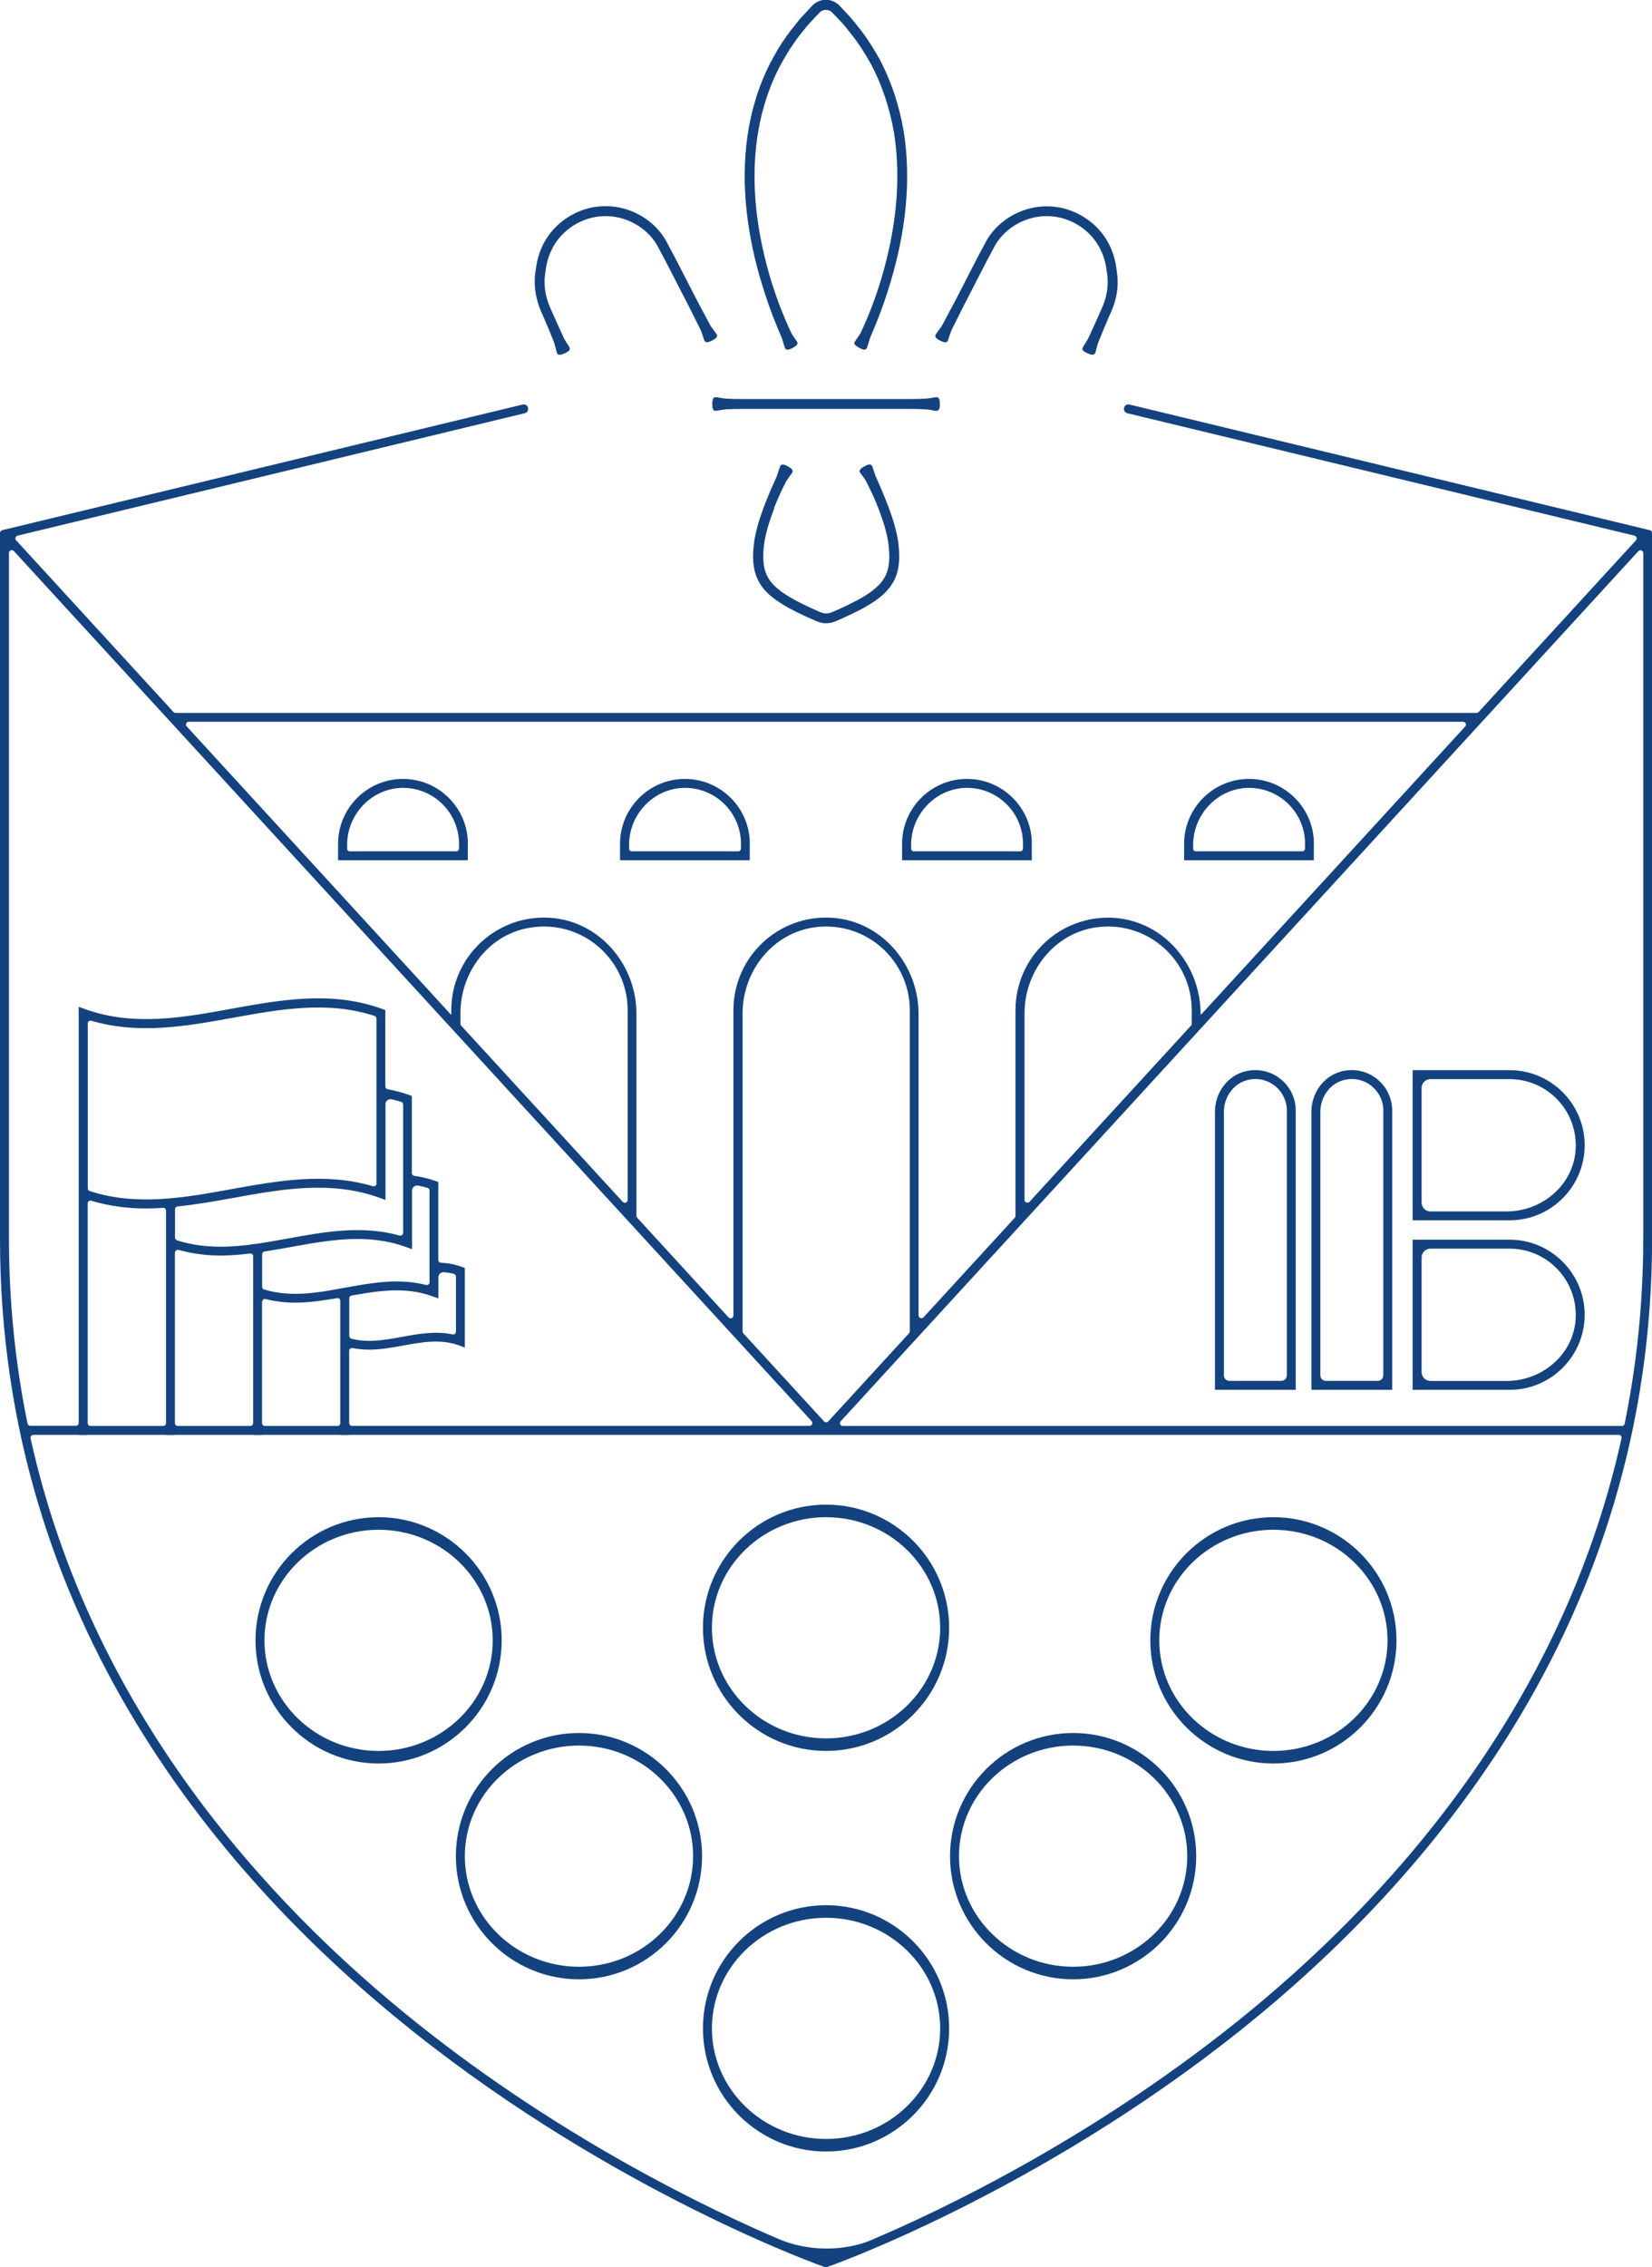
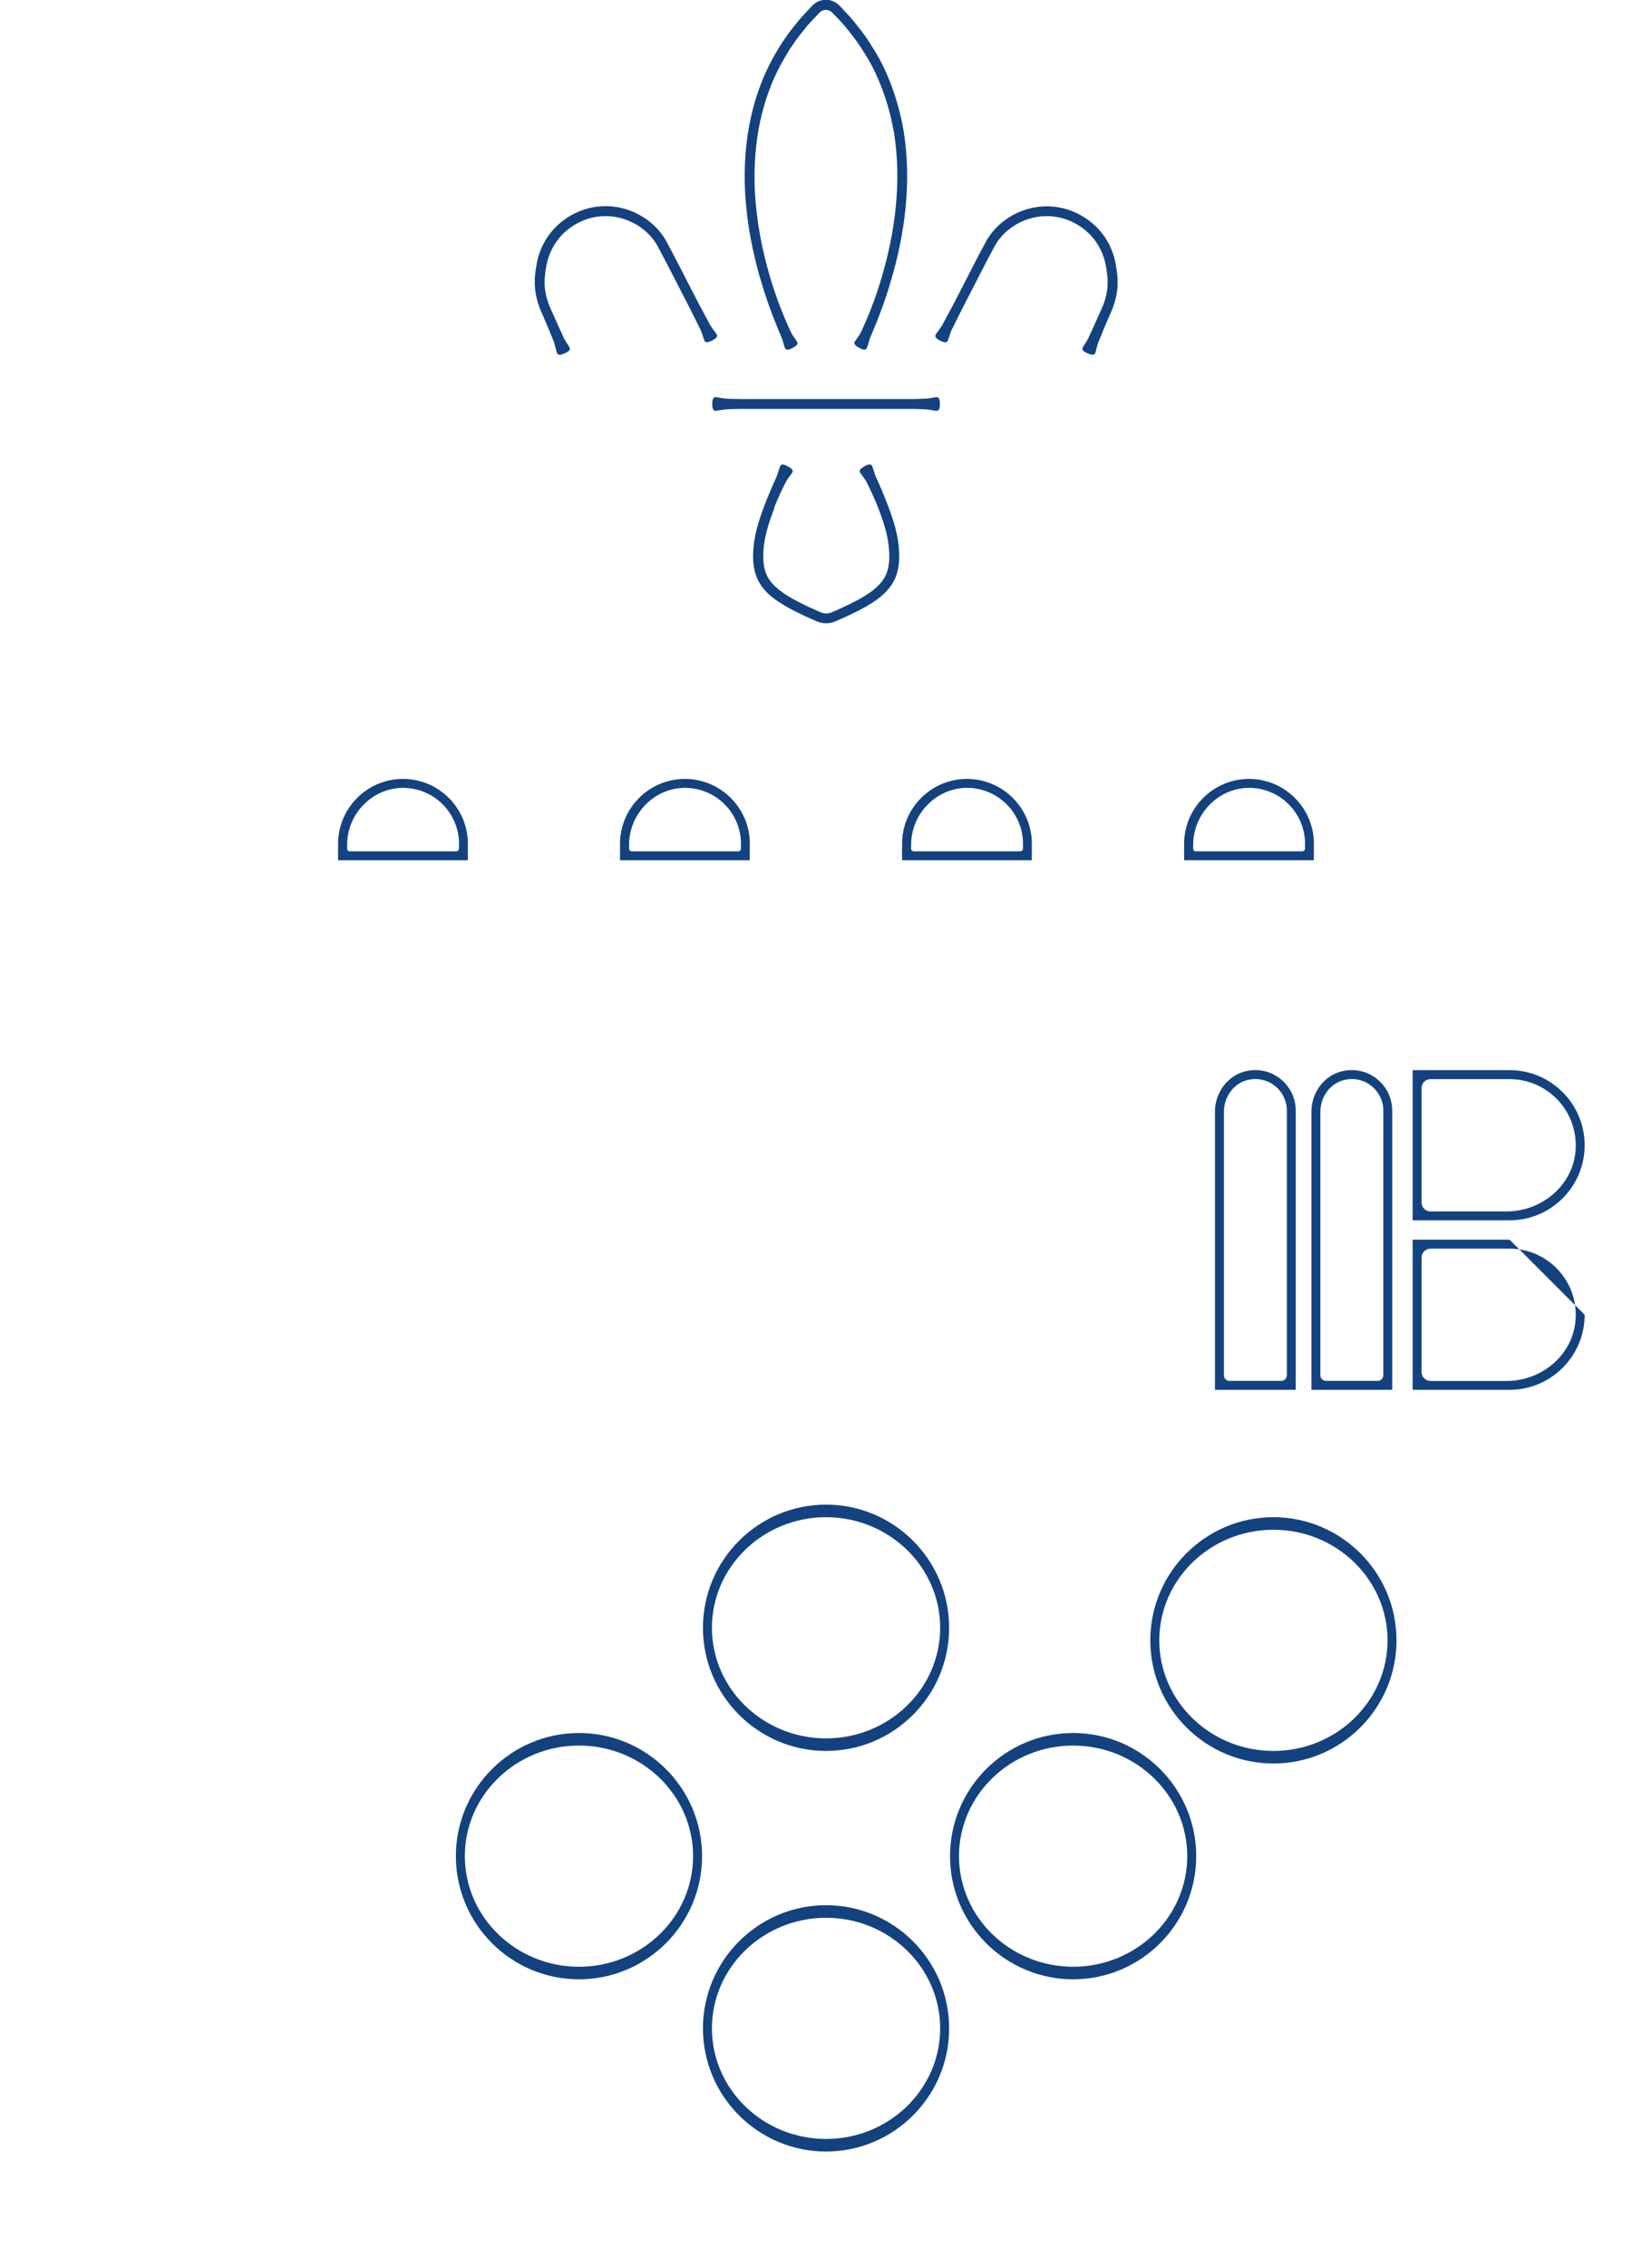
<svg xmlns="http://www.w3.org/2000/svg" id="Livello_1" data-name="Livello 1" viewBox="0 0 184.27 252.77">
  <defs>
    <style> .cls-1 { fill: #13427f; stroke-width: 0px; } </style>
  </defs>
  <path class="cls-1" d="m86.73,36.56c.16.39.33.76.48,1.13l.05.15c.03.1.06.19.08.27.1.34.17.59.22.69.11.22.33.27.84,0,.53-.29.62-.47.52-.68-.05-.1-.2-.29-.39-.57-.05-.07-.1-.15-.15-.23l-.08-.13-.23-.48c-.09-.2-.18-.4-.27-.61-.73-1.65-1.41-3.5-2-5.53-1.51-5.27-2.15-10.86-1.17-16.23.49-2.67,1.38-5.28,2.74-7.64.34-.59.68-1.18,1.08-1.73.37-.57.79-1.11,1.22-1.63.41-.54.89-1.03,1.35-1.52l.35-.37c.11-.12.17-.17.28-.23.2-.1.43-.15.65-.1.23.05.4.13.6.35l.7.74c.48.48.9,1.02,1.32,1.55.85,1.06,1.57,2.22,2.24,3.4,1.27,2.4,2.11,5.02,2.57,7.7.85,5.4.14,10.97-1.43,16.22-.6,2.02-1.31,3.87-2.06,5.51l-.24.52-.04.07-.08.13c-.05.08-.1.16-.15.23-.19.28-.34.47-.39.57-.11.21-.01.39.52.68.51.28.73.23.84,0,.05-.1.12-.35.22-.69.03-.08.05-.17.08-.27l.05-.15.03-.08.23-.54c.73-1.7,1.43-3.59,2.04-5.66,1.61-5.37,2.34-11.1,1.46-16.72-.47-2.79-1.35-5.53-2.68-8.05-.7-1.24-1.45-2.45-2.34-3.56-.44-.55-.88-1.12-1.38-1.62l-.73-.78c-.26-.3-.73-.58-1.18-.66-.47-.09-.96,0-1.37.22-.2.1-.41.28-.54.41l-.36.39c-.48.52-.98,1.02-1.41,1.59-.45.55-.89,1.11-1.28,1.7-.42.57-.78,1.19-1.13,1.81-1.42,2.47-2.35,5.2-2.86,7.98-1.02,5.6-.34,11.35,1.19,16.74.6,2.07,1.27,3.98,1.98,5.68Z" />
  <path class="cls-1" d="m79.45,45.05c0,.58.13.75.38.75.16,0,.6-.11,1.22-.17.54-.02,1.15-.04,1.81-.04h18.48c.74,0,1.41.02,1.98.05.58.06.99.16,1.14.16.24,0,.38-.17.38-.75s-.13-.77-.38-.77c-.16,0-.56.1-1.14.16-.57.03-1.25.05-1.98.05h-18.48c-.66,0-1.27-.02-1.81-.04-.62-.06-1.06-.17-1.22-.17-.24,0-.38.17-.38.77Z" />
  <path class="cls-1" d="m61.82,38.25c.18.56.25.97.31,1.11.1.22.3.28.84.04.55-.24.66-.43.56-.65-.06-.14-.31-.48-.6-.99-.4-.86-.87-1.89-1.36-3.01-.56-1.16-.86-2.27-.82-3.48,0-.3.04-.58.08-.9.04-.32.09-.63.15-.92.12-.58.32-1.15.59-1.68,1.06-2.14,3.34-3.59,5.72-3.67,2.38-.1,4.77,1.15,5.99,3.21,1.19,2.19,2.36,4.55,3.54,6.81.49.99.95,1.9,1.35,2.7.23.58.33,1.01.41,1.16.11.22.32.26.86-.02.52-.27.61-.46.5-.68-.07-.15-.37-.48-.71-1.01-.42-.79-.9-1.69-1.42-2.66-1.2-2.3-2.31-4.55-3.58-6.88-1.42-2.4-4.21-3.86-6.98-3.74-2.78.09-5.43,1.78-6.67,4.27-.31.62-.54,1.28-.68,1.95-.07.35-.11.67-.16.99-.05.32-.09.68-.09,1.02-.06,1.37.35,2.81.91,3.96.49,1.13.92,2.17,1.27,3.05Z" />
  <path class="cls-1" d="m86.35,56.61c.43-1.1.9-2.09,1.34-2.94.32-.52.61-.85.69-.99.11-.21.02-.4-.51-.69-.51-.28-.73-.24-.84-.02-.08.15-.19.59-.41,1.18-.41.9-.86,1.93-1.3,3.06-.5,1.33-.97,2.68-1.19,4.14-.19,1.42-.27,3,.48,4.44.76,1.43,2.09,2.26,3.32,2.96.63.35,1.27.66,1.91.96l.97.43c.28.14.76.33,1.19.34.43.03.9-.07,1.27-.24l.97-.43c.64-.3,1.28-.6,1.92-.94,1.24-.69,2.55-1.48,3.4-2.85.85-1.39.81-3.02.65-4.43-.19-1.47-.64-2.83-1.14-4.16-.48-1.27-.98-2.41-1.41-3.36-.2-.56-.31-.97-.38-1.11-.11-.22-.33-.26-.84.02-.53.29-.62.48-.51.69.07.13.34.44.65.93.47.91.99,2,1.46,3.23.48,1.28.91,2.6,1.07,3.91.16,1.33.15,2.68-.49,3.72-.63,1.05-1.79,1.8-2.98,2.45-.6.32-1.22.62-1.85.91l-.95.42c-.27.12-.5.16-.77.15-.45,0-1.13-.42-1.75-.67-.62-.29-1.24-.59-1.83-.92-1.17-.66-2.31-1.43-2.88-2.51-.57-1.07-.54-2.45-.36-3.76.2-1.31.64-2.62,1.13-3.9Z" />
  <path class="cls-1" d="m146.56,94.08c0-3.99-3.25-7.24-7.24-7.24s-7.24,3.25-7.24,7.24v1.83h14.47v-1.83Zm-1,.55c0,.16-.13.28-.28.28h-11.91c-.16,0-.28-.13-.28-.28v-.44c0-3.49,2.86-6.41,6.35-6.35,3.39.06,6.13,2.83,6.13,6.24v.55Z" />
  <path class="cls-1" d="m83.64,94.08c0-3.99-3.25-7.24-7.24-7.24s-7.24,3.25-7.24,7.24v1.83h14.47v-1.83Zm-1,.55c0,.16-.13.28-.28.28h-11.91c-.16,0-.28-.13-.28-.28v-.44c0-3.49,2.86-6.41,6.35-6.35,3.39.06,6.13,2.83,6.13,6.24v.55Z" />
  <path class="cls-1" d="m115.1,94.08c0-3.99-3.25-7.24-7.24-7.24s-7.24,3.25-7.24,7.24v1.83h14.47v-1.83Zm-1,.55c0,.16-.13.28-.28.28h-11.91c-.16,0-.28-.13-.28-.28v-.44c0-3.49,2.86-6.41,6.35-6.35,3.39.06,6.13,2.83,6.13,6.24v.55Z" />
  <path class="cls-1" d="m104.88,37.98c.52.27.73.23.84,0,.07-.14.18-.58.41-1.16.4-.8.86-1.72,1.35-2.7,1.18-2.26,2.35-4.62,3.54-6.81,1.22-2.06,3.61-3.31,5.99-3.21,2.38.08,4.66,1.53,5.72,3.67.27.53.46,1.09.59,1.68.06.28.1.59.15.92.05.31.07.6.08.9.04,1.21-.26,2.32-.82,3.48-.49,1.13-.96,2.15-1.36,3.01-.29.51-.54.84-.6.99-.1.22,0,.41.54.64.55.24.76.19.86-.04.06-.14.13-.55.31-1.11.35-.88.78-1.93,1.27-3.05.57-1.15.98-2.59.91-3.95,0-.34-.05-.7-.09-1.02-.04-.31-.09-.64-.16-.99-.14-.68-.37-1.34-.68-1.95-1.24-2.49-3.89-4.18-6.67-4.27-2.77-.12-5.56,1.34-6.98,3.74-1.27,2.33-2.38,4.58-3.58,6.88-.52.97-1,1.87-1.42,2.66-.34.52-.63.86-.71,1.01-.11.22-.02.41.51.69Z" />
  <path class="cls-1" d="m149.84,119.4c-2.11.43-3.56,2.39-3.56,4.54v31.01h9.01v-31.14c0-2.79-2.56-5-5.45-4.41Zm4.45,33.95c0,.33-.27.6-.6.6h-5.81c-.33,0-.6-.27-.6-.6v-29.4c0-1.7,1.14-3.26,2.81-3.58,2.24-.44,4.21,1.28,4.21,3.44v29.54Z" />
-   <path class="cls-1" d="m168.39,138.21h-10.82v16.74h10.82c4.62,0,8.37-3.76,8.37-8.37s-3.76-8.37-8.37-8.37Zm7.34,9.11c-.37,3.83-3.82,6.64-7.67,6.64h-8.5c-.55,0-.99-.44-.99-.99v-12.77c0-.55.44-.99.99-.99h8.83c4.31,0,7.77,3.72,7.34,8.11Z" />
+   <path class="cls-1" d="m168.39,138.21h-10.82v16.74h10.82c4.62,0,8.37-3.76,8.37-8.37Zm7.34,9.11c-.37,3.83-3.82,6.64-7.67,6.64h-8.5c-.55,0-.99-.44-.99-.99v-12.77c0-.55.44-.99.99-.99h8.83c4.31,0,7.77,3.72,7.34,8.11Z" />
  <path class="cls-1" d="m142.04,169.15c-7.57,0-13.73,6.16-13.73,13.73s6.16,13.73,13.73,13.73,13.73-6.16,13.73-13.73-6.16-13.73-13.73-13.73Zm0,26.06c-7.02,0-12.73-5.53-12.73-12.33s5.71-12.33,12.73-12.33,12.73,5.53,12.73,12.33-5.71,12.33-12.73,12.33Z" />
  <path class="cls-1" d="m52.19,94.08c0-3.99-3.25-7.24-7.24-7.24s-7.24,3.25-7.24,7.24v1.83h14.47v-1.83Zm-1,.55c0,.16-.13.28-.28.28h-11.91c-.16,0-.28-.13-.28-.28v-.44c0-3.49,2.86-6.41,6.35-6.35,3.39.06,6.13,2.83,6.13,6.24v.55Z" />
  <path class="cls-1" d="m168.39,119.31h-10.82v16.74h10.82c4.62,0,8.37-3.76,8.37-8.37s-3.76-8.37-8.37-8.37Zm7.34,9.11c-.37,3.83-3.82,6.64-7.67,6.64h-8.5c-.55,0-.99-.44-.99-.99v-12.77c0-.55.44-.99.99-.99h8.83c4.31,0,7.77,3.72,7.34,8.11Z" />
-   <path class="cls-1" d="m184.03,59.11l-58.05-14.01c-.27-.06-.54.1-.6.37-.06.27.1.54.37.6l56.57,13.65c.23.06.32.34.16.52l-17.55,19.14c-.06.07-.14.1-.23.1H19.58c-.09,0-.17-.04-.23-.1L1.8,60.24c-.16-.18-.08-.46.16-.52l56.57-13.65c.27-.06.43-.33.37-.6-.06-.27-.33-.43-.6-.37L.24,59.11c-.14.03-.24.16-.24.31v78.68c0,42.7,25.02,71.6,46.01,88.33,22.71,18.11,45.74,26.24,45.97,26.32l.16.03c.13,0,23.36-8.2,46.13-26.35,20.99-16.73,46.01-45.64,46.01-88.33V59.42c0-.15-.1-.27-.24-.31ZM21.08,80.47h142.12c.27,0,.42.33.23.53l-29.43,32.09s-.08.01-.08-.03h0c0-5.53-4.15-10.37-9.66-10.73-5.99-.38-10.99,4.38-10.99,10.29v22.94c0,.08-.03.16-.08.21l-10.18,11.1c-.19.21-.55.07-.55-.21v-33.62c0-5.52-4.15-10.37-9.66-10.72-5.99-.38-10.99,4.38-10.99,10.29v34.05c0,.29-.35.43-.55.21l-10.19-11.11c-.05-.06-.08-.13-.08-.21v-22.53c0-5.51-4.15-10.35-9.66-10.7-5.99-.37-10.99,4.39-10.99,10.29v.55l-29.51-32.17c-.19-.2-.04-.53.23-.53Zm111.85,32.15v1.62s0,.02-.01.03l-18.09,19.72c-.19.21-.55.07-.55-.21v-20.81c0-4.76,3.41-9.02,8.14-9.6,5.67-.7,10.51,3.72,10.51,9.25Zm-31.45,0v35.81c0,.08-.03.16-.08.21l-9.01,9.83c-.13.14-.34.14-.47,0l-9.01-9.82c-.05-.06-.08-.13-.08-.21v-35.46c0-4.76,3.41-9.02,8.14-9.61,5.67-.7,10.51,3.72,10.51,9.25Zm-31.47,0v21.16c0,.29-.35.43-.55.21l-18.09-19.72s-.01-.02-.01-.03v-1.28c0-4.43,2.94-8.5,7.27-9.44,6.03-1.3,11.38,3.29,11.38,9.1ZM3.07,158.72c-1.32-6.48-2.07-13.35-2.07-20.63V61.65c0-.29.35-.43.55-.21l88.98,97c.19.2.04.53-.23.53h-51.03c-.17,0-.32-.14-.32-.32v-8.06c0-.2.19-.34.38-.3.62.13,1.23.18,1.84.18,1.29,0,2.56-.23,3.81-.46,2.14-.39,4.17-.75,6.2-.02l.67.24v-8.87l-.33-.12c-.72-.26-1.49-.42-2.33-.46-.17,0-.3-.14-.3-.3v-8.7s-.33-.12-.33-.12c-.75-.27-1.53-.45-2.35-.56-.15-.02-.27-.15-.27-.31v-8.6s-.33-.12-.33-.12c-.76-.28-1.56-.48-2.37-.63-.15-.03-.26-.16-.26-.31v-8.52l-.33-.12c-5.66-2.06-11.35-1.02-16.86-.02-5.38.98-10.93,1.99-16.34.02l-.67-.24v46.39c0,.17-.14.32-.32.32H3.38c-.15,0-.28-.11-.31-.25Zm6.94-25.93c-.13-.04-.22-.17-.22-.31v-18.39c0-.21.2-.35.4-.29,5.31,1.57,10.63.6,15.79-.33,5.2-.94,10.56-1.92,15.79-.21.13.04.22.17.22.31v18.39c0,.21-.2.35-.4.29-5.31-1.57-10.63-.6-15.79.33-5.19.94-10.56,1.92-15.79.21Zm8.51,2.18v23.69c0,.17-.14.32-.32.32h-8.1c-.17,0-.32-.14-.32-.32v-24.5c0-.21.2-.35.4-.29,2.04.61,4.08.86,6.12.86.63,0,1.25-.03,1.88-.07.18-.01.33.13.33.31Zm1,4.68c0-.21.2-.35.4-.3,1.61.45,3.19.63,4.69.63,1.15,0,2.24-.1,3.28-.23.19-.02.35.12.35.31v4.34s0,14.26,0,14.26c0,.17-.14.32-.32.32h-8.09c-.17,0-.32-.14-.32-.32v-19.01Zm.23-1.37c-.13-.04-.23-.17-.23-.31v-3.15c0-.16.12-.29.28-.31,2.08-.22,4.15-.58,6.19-.95,5.38-.98,10.94-1.98,16.34-.02l.67.24v-10.67c0-.36.33-.63.68-.55.36.08.71.17,1.06.28.13.04.23.17.23.31v14.3c0,.21-.2.35-.4.3-4.18-1.17-8.36-.42-12.41.32-1.16.21-2.32.42-3.48.59-2.65.38-5.75.63-8.92-.37Zm9.49,6.85c0-.21.19-.35.39-.3,1.1.28,2.2.4,3.28.4,1.61,0,3.18-.24,4.68-.5.19-.03.37.11.37.31v4.85s0,8.77,0,8.77c0,.17-.14.32-.32.32h-8.09c-.17,0-.32-.14-.32-.32v-13.53Zm.23-1.36c-.14-.04-.23-.17-.23-.31v-3.62c0-.15.11-.29.27-.31.94-.15,1.88-.31,2.82-.48,4.46-.81,8.68-1.57,12.96-.02l.67.24v-6.54c0-.35.32-.61.66-.55.36.07.72.15,1.06.25.14.04.23.17.23.31v10.22c0,.2-.19.35-.38.3-3.03-.78-6.05-.24-8.97.29l-.17.03c-2.91.54-5.91,1.09-8.9.19Zm18.76.75l.67.24v-2.36c0-.33.29-.59.61-.56.38.03.75.09,1.1.18.14.03.25.18.25.32v6.13c0,.2-.18.34-.38.3-1.92-.4-3.82-.06-5.66.28-1.94.35-3.79.68-5.62.2-.14-.04-.24-.17-.24-.32v-4.18c0-.15.11-.29.26-.31,3.1-.55,6.04-1,9.01.08Zm89.5,81.07c-16.38,13.07-32.87,20.91-40.83,24.27-.96.38-4.93,1.71-9.71-.09-8.04-3.42-24.38-11.23-40.58-24.14-16.92-13.49-36.48-34.97-43.2-65.27-.04-.2.11-.39.31-.39h5.06v.02h1v-.02h8.73v.02h1v-.02h8.72v.02h1v-.02h8.72v.02h1v-.02h141.61c.2,0,.36.19.31.39-6.71,30.27-26.24,51.74-43.14,65.23Zm45.56-87.49c0,7.28-.75,14.15-2.07,20.63-.03.15-.16.25-.31.25h-86.9c-.27,0-.42-.33-.23-.53l88.97-97c.19-.21.55-.07.55.21v76.44Z" />
  <path class="cls-1" d="m139.08,119.4c-2.11.43-3.56,2.39-3.56,4.54v31.01h9.01v-31.14c0-2.79-2.56-5-5.45-4.41Zm4.45,33.95c0,.33-.27.6-.6.6h-5.81c-.33,0-.6-.27-.6-.6v-29.4c0-1.7,1.14-3.26,2.81-3.58,2.24-.44,4.21,1.28,4.21,3.44v29.54Z" />
  <path class="cls-1" d="m119.7,193.21c-7.57,0-13.73,6.16-13.73,13.73s6.16,13.73,13.73,13.73,13.73-6.16,13.73-13.73-6.16-13.73-13.73-13.73Zm0,26.06c-7.02,0-12.73-5.53-12.73-12.33s5.71-12.33,12.73-12.33,12.73,5.53,12.73,12.33-5.71,12.33-12.73,12.33Z" />
  <path class="cls-1" d="m64.58,193.21c-7.57,0-13.73,6.16-13.73,13.73s6.16,13.73,13.73,13.73,13.73-6.16,13.73-13.73-6.16-13.73-13.73-13.73Zm0,26.06c-7.02,0-12.73-5.53-12.73-12.33s5.71-12.33,12.73-12.33,12.73,5.53,12.73,12.33-5.71,12.33-12.73,12.33Z" />
-   <path class="cls-1" d="m55.96,182.88c0-7.57-6.16-13.73-13.73-13.73s-13.73,6.16-13.73,13.73,6.16,13.73,13.73,13.73,13.73-6.16,13.73-13.73Zm-13.73,12.33c-7.02,0-12.73-5.53-12.73-12.33s5.71-12.33,12.73-12.33,12.73,5.53,12.73,12.33-5.71,12.33-12.73,12.33Z" />
  <path class="cls-1" d="m92.14,167.75c-7.57,0-13.73,6.16-13.73,13.73s6.16,13.73,13.73,13.73,13.73-6.16,13.73-13.73-6.16-13.73-13.73-13.73Zm0,26.06c-7.02,0-12.73-5.53-12.73-12.33s5.71-12.33,12.73-12.33,12.73,5.53,12.73,12.33-5.71,12.33-12.73,12.33Z" />
  <path class="cls-1" d="m92.14,212.41c-7.57,0-13.73,6.16-13.73,13.73s6.16,13.73,13.73,13.73,13.73-6.16,13.73-13.73-6.16-13.73-13.73-13.73Zm0,26.06c-7.02,0-12.73-5.53-12.73-12.33s5.71-12.33,12.73-12.33,12.73,5.53,12.73,12.33-5.71,12.33-12.73,12.33Z" />
</svg>